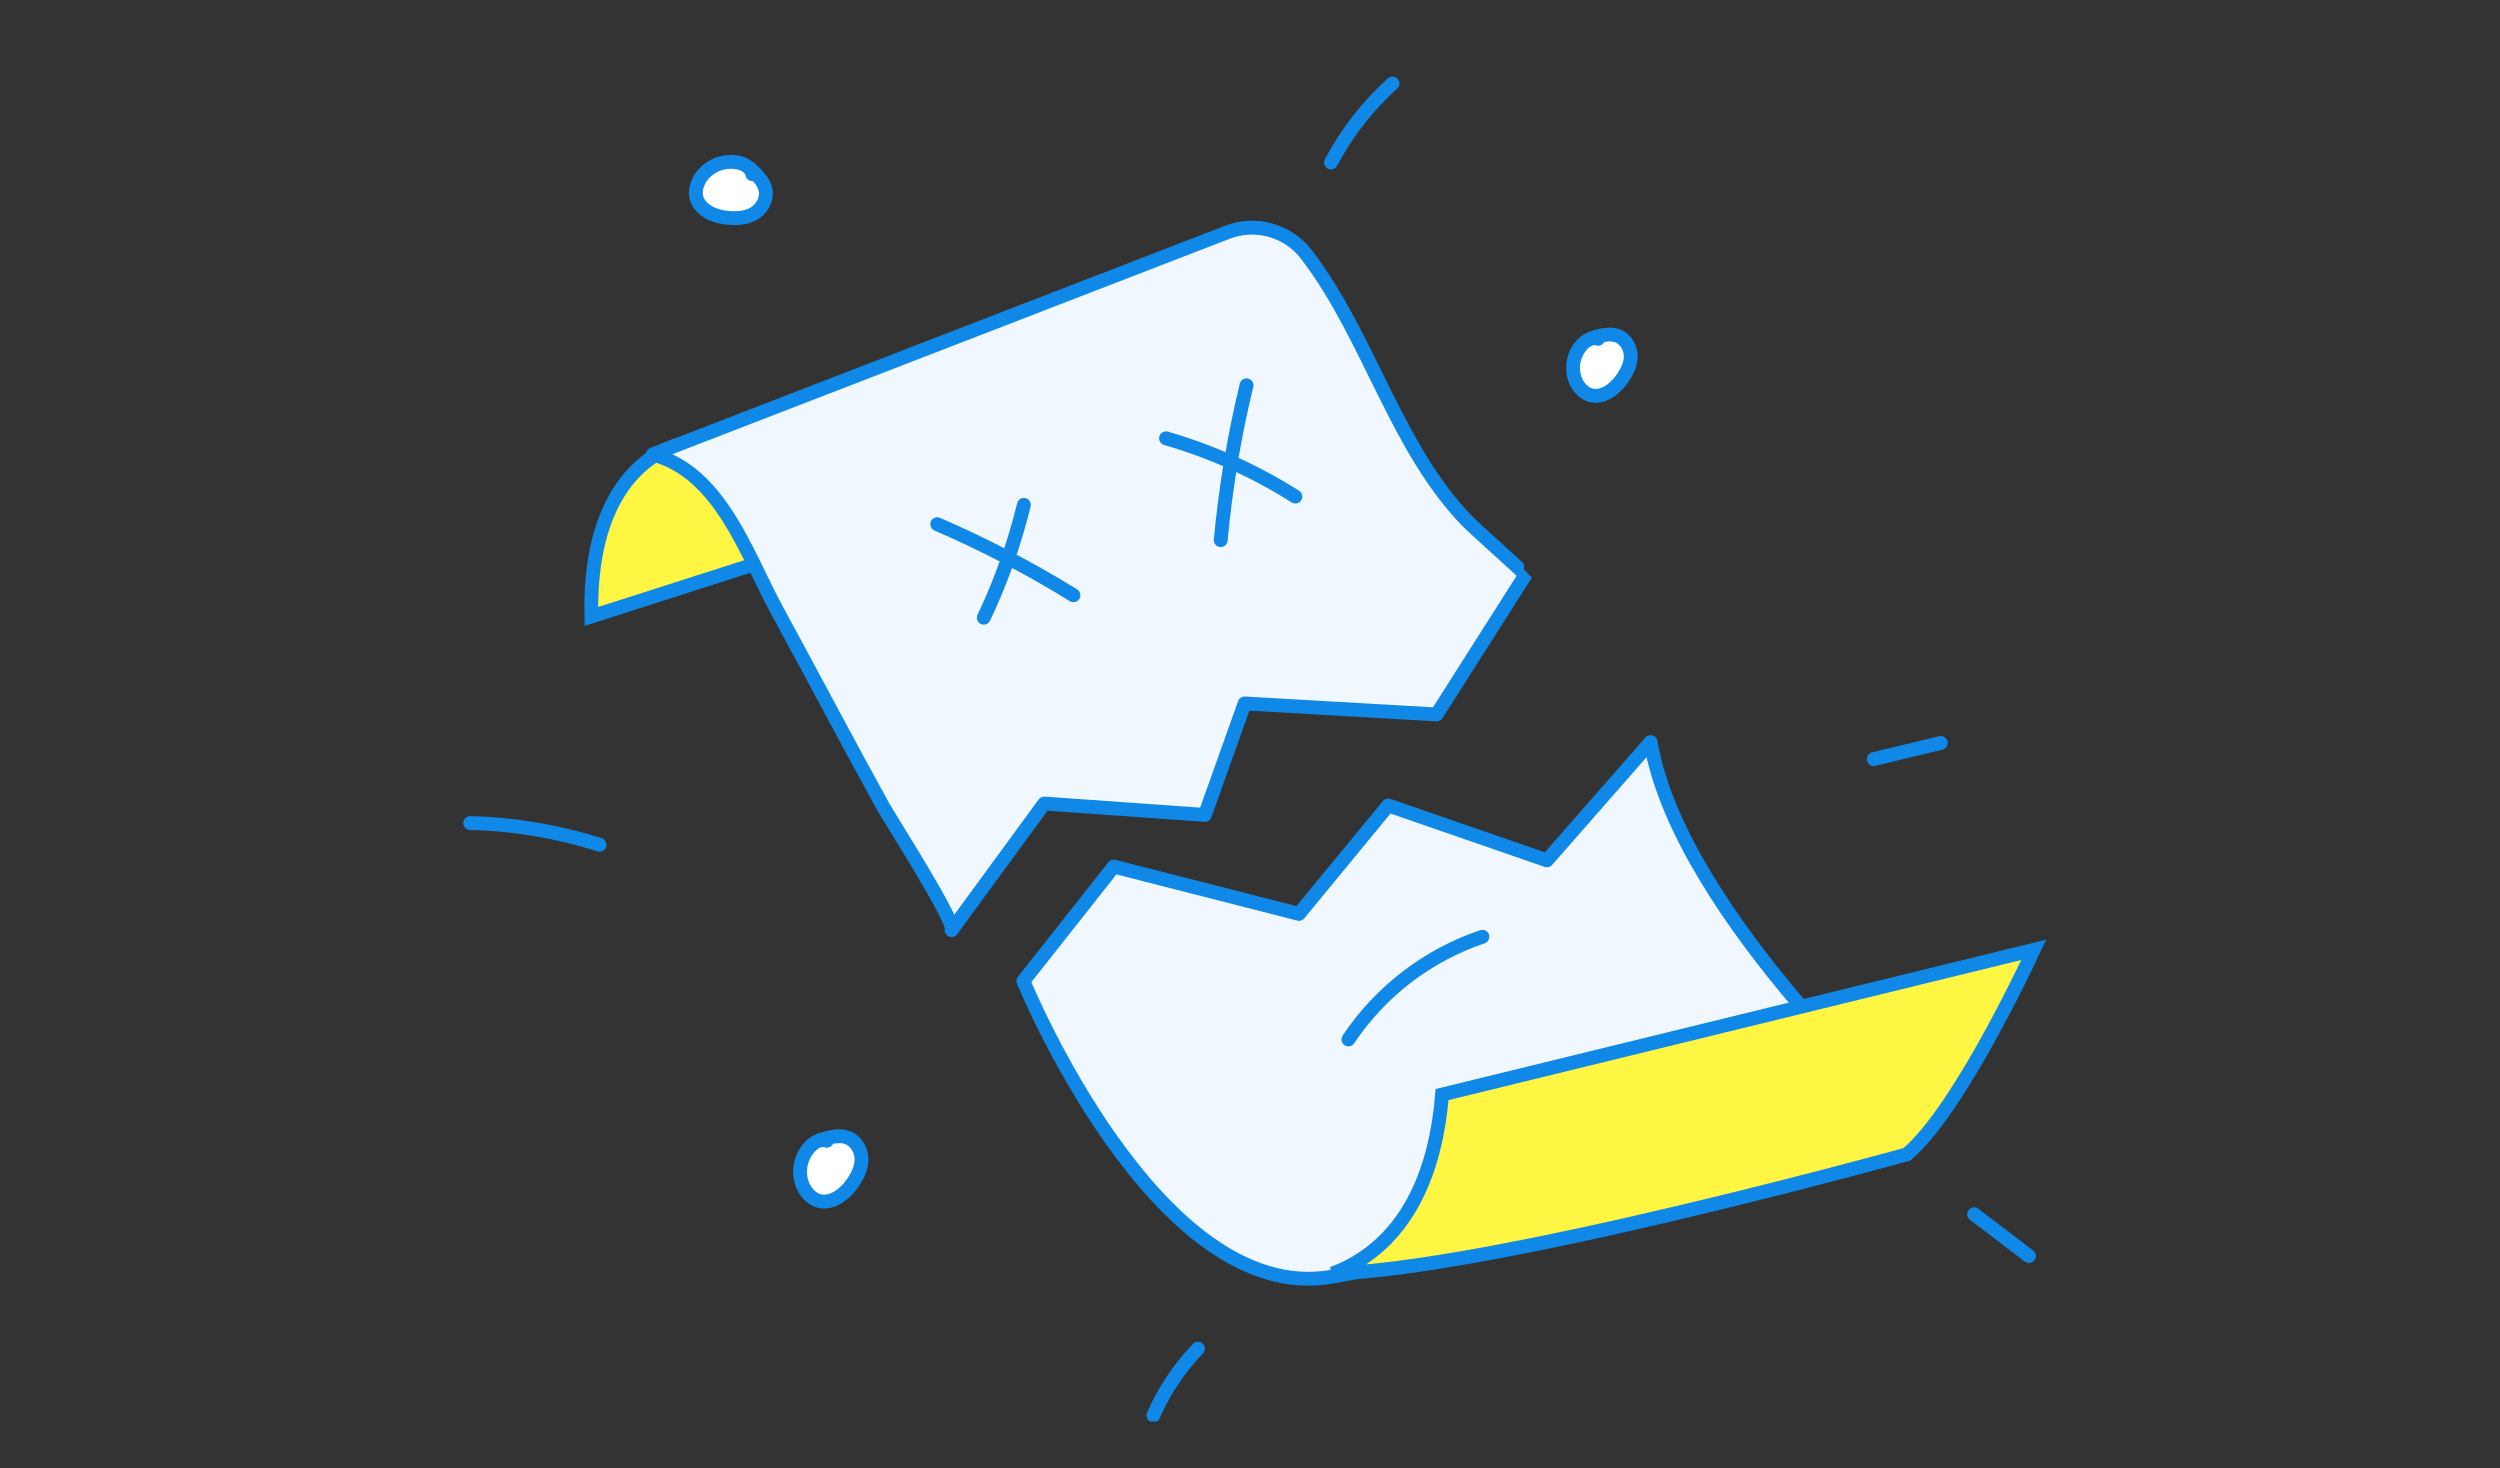
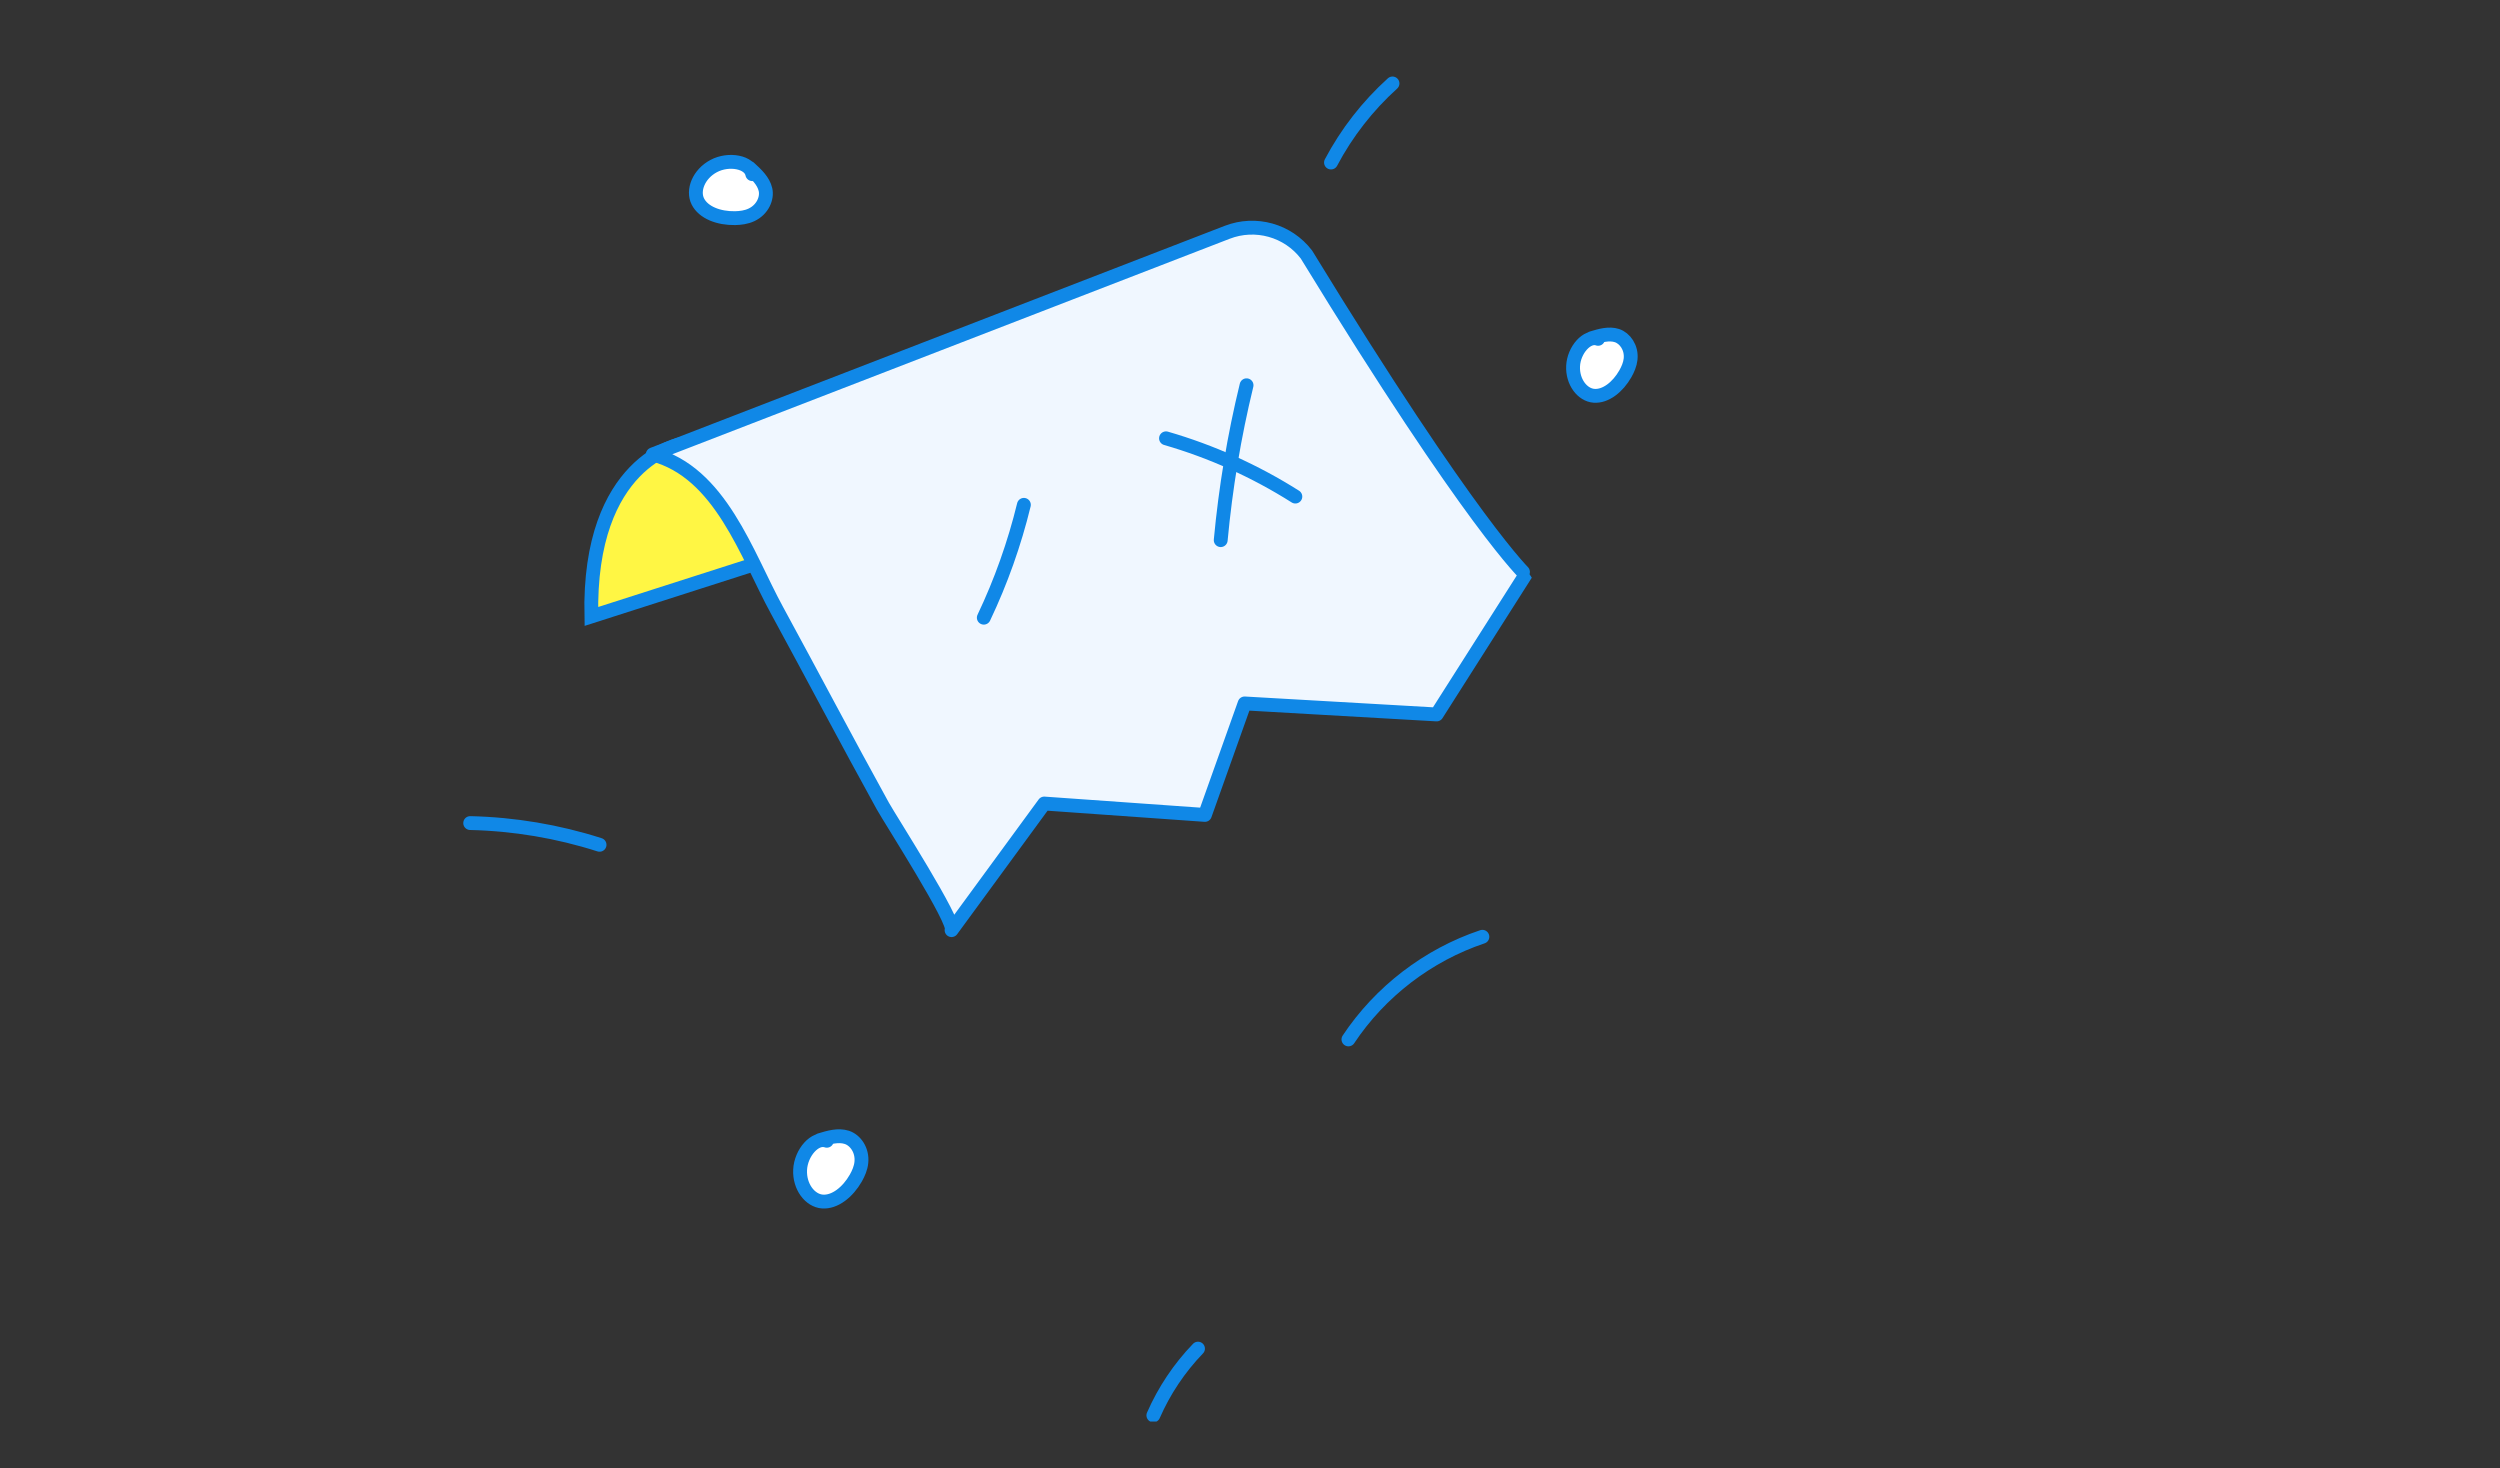
<svg xmlns="http://www.w3.org/2000/svg" width="361" height="212" viewBox="0 0 361 212" fill="none">
  <rect x="0" y="0" width="361" height="212" fill="#333333" stroke="none" />
  <g clip-path="url(#clip0_2333_646)">
    <path d="M108.82 80.215C108.958 80.681 109.067 81.082 109.149 81.403L85.392 89.016C85.139 77.704 88.398 71.524 91.631 68.166C93.321 66.411 95.037 65.391 96.319 64.812C96.961 64.522 97.493 64.343 97.857 64.237C97.923 64.218 97.982 64.202 98.037 64.188C102.36 66.967 105.18 71.371 106.935 75.197C107.831 77.151 108.438 78.928 108.82 80.215Z" fill="#FFF644" stroke="#1088E7" stroke-width="2" />
    <path d="M230.767 48.929C229.176 48.353 227.262 50.556 227.154 52.857C227.046 55.158 228.493 57.027 230.174 57.153C231.855 57.279 233.608 55.895 234.704 53.971C235.064 53.333 235.378 52.614 235.459 51.85C235.63 50.196 234.641 48.839 233.491 48.461C232.34 48.084 231.073 48.461 229.851 48.83" fill="white" />
    <path d="M230.767 48.929C229.176 48.353 227.262 50.556 227.154 52.857C227.046 55.158 228.493 57.027 230.174 57.153C231.855 57.279 233.608 55.895 234.704 53.971C235.064 53.333 235.378 52.614 235.459 51.85C235.63 50.196 234.641 48.839 233.491 48.461C232.34 48.084 231.073 48.461 229.851 48.83" stroke="#1088E7" stroke-width="2" stroke-linecap="round" stroke-linejoin="round" />
    <path d="M119.393 164.728C117.694 164.117 115.653 166.463 115.536 168.917C115.42 171.371 116.966 173.366 118.754 173.501C120.543 173.636 122.413 172.162 123.581 170.113C123.968 169.429 124.3 168.665 124.381 167.847C124.561 166.086 123.509 164.63 122.278 164.234C121.046 163.839 119.698 164.234 118.395 164.63" fill="white" />
    <path d="M119.393 164.728C117.694 164.117 115.653 166.463 115.536 168.917C115.42 171.371 116.966 173.366 118.754 173.501C120.543 173.636 122.413 172.162 123.581 170.113C123.968 169.429 124.3 168.665 124.381 167.847C124.561 166.086 123.509 164.63 122.278 164.234C121.046 163.839 119.698 164.234 118.395 164.63" stroke="#1088E7" stroke-width="2" stroke-linecap="round" stroke-linejoin="round" />
    <path d="M108.631 25.147C108.287 23.375 105.227 22.823 103.059 23.978C100.891 25.134 99.968 27.483 100.768 29.089C101.568 30.695 103.791 31.546 106.15 31.501C106.934 31.483 107.761 31.378 108.505 31.029C110.11 30.282 110.823 28.633 110.533 27.373C110.242 26.112 109.212 25.157 108.205 24.239" fill="white" />
    <path d="M108.631 25.147C108.287 23.375 105.227 22.823 103.059 23.978C100.891 25.134 99.968 27.483 100.768 29.089C101.568 30.695 103.791 31.546 106.15 31.501C106.934 31.483 107.761 31.378 108.505 31.029C110.11 30.282 110.823 28.633 110.533 27.373C110.242 26.112 109.212 25.157 108.205 24.239" stroke="#1088E7" stroke-width="2" stroke-linecap="round" stroke-linejoin="round" />
-     <path d="M94.261 65.613L177.215 33.542C181.313 31.96 185.969 33.255 188.648 36.751C197.771 48.643 201.51 64.669 212.026 75.401C212.701 76.084 220.305 82.942 220.287 82.978L207.451 103.166L179.722 101.575L173.988 117.673L150.789 116.029L137.405 134.311C138.178 133.322 128.534 118.294 127.473 116.379C122.296 107.004 117.316 97.522 112.193 88.12C107.797 80.057 104.04 68.201 94.252 65.631L94.261 65.613Z" fill="#F0F7FF" stroke="#1088E7" stroke-width="2" stroke-linecap="round" stroke-linejoin="round" />
-     <path d="M147.778 141.672C147.778 141.672 166.968 188.672 192.19 184.375C217.411 180.079 277.507 163.343 277.507 163.343C277.507 163.343 242.642 132.378 238.345 107.156L223.379 124.234L200.459 116.306L187.57 131.964L160.829 125.133L147.778 141.663V141.672Z" fill="#F0F7FF" stroke="#1088E7" stroke-width="2" stroke-linecap="round" stroke-linejoin="round" />
-     <path d="M208.232 158.058L293.676 137.153C293.395 137.748 293.053 138.469 292.656 139.288C291.47 141.743 289.802 145.084 287.876 148.633C285.95 152.183 283.773 155.93 281.567 159.2C279.409 162.4 277.27 165.075 275.353 166.68L275.337 166.685C275.19 166.725 274.973 166.785 274.689 166.864C274.12 167.02 273.283 167.248 272.214 167.538C270.074 168.116 267.002 168.937 263.273 169.907C255.814 171.848 245.73 174.383 235.223 176.764C224.713 179.146 213.797 181.37 204.67 182.691C200.106 183.351 196.008 183.783 192.642 183.899C192.568 183.901 192.494 183.904 192.421 183.906C193.523 183.499 194.683 182.968 195.855 182.274C201.446 178.964 207.094 172.085 208.232 158.058Z" fill="#FFF644" stroke="#1088E7" stroke-width="2" />
+     <path d="M94.261 65.613L177.215 33.542C181.313 31.96 185.969 33.255 188.648 36.751C212.701 76.084 220.305 82.942 220.287 82.978L207.451 103.166L179.722 101.575L173.988 117.673L150.789 116.029L137.405 134.311C138.178 133.322 128.534 118.294 127.473 116.379C122.296 107.004 117.316 97.522 112.193 88.12C107.797 80.057 104.04 68.201 94.252 65.631L94.261 65.613Z" fill="#F0F7FF" stroke="#1088E7" stroke-width="2" stroke-linecap="round" stroke-linejoin="round" />
    <path d="M180.002 55.633C178.213 62.985 176.973 70.464 176.271 77.996" stroke="#1088E7" stroke-width="2" stroke-linecap="round" stroke-linejoin="round" />
    <path d="M168.371 63.293C174.951 65.198 181.26 68.039 187.049 71.706" stroke="#1088E7" stroke-width="2" stroke-linecap="round" stroke-linejoin="round" />
-     <path d="M135.338 75.691C142.133 78.631 148.713 82.064 155.004 85.956" stroke="#1088E7" stroke-width="2" stroke-linecap="round" stroke-linejoin="round" />
    <path d="M142.061 89.194C144.541 83.981 146.483 78.507 147.849 72.898" stroke="#1088E7" stroke-width="2" stroke-linecap="round" stroke-linejoin="round" />
    <path d="M194.714 150.091C199.289 143.197 206.21 137.894 214.057 135.27" stroke="#1088E7" stroke-width="2" stroke-linecap="round" stroke-linejoin="round" />
    <path d="M86.575 121.988C80.544 120.056 74.234 118.995 67.897 118.852" stroke="#1088E7" stroke-width="2" stroke-linecap="round" stroke-linejoin="round" />
    <path d="M192.195 23.469C194.456 19.186 197.481 15.3 201.078 12.052" stroke="#1088E7" stroke-width="2" stroke-linecap="round" stroke-linejoin="round" />
-     <path d="M285.066 175.34C287.709 177.353 290.352 179.358 292.985 181.371" stroke="#1088E7" stroke-width="2" stroke-linecap="round" stroke-linejoin="round" />
-     <path d="M270.567 109.609L280.248 107.281" stroke="#1088E7" stroke-width="2" stroke-linecap="round" stroke-linejoin="round" />
    <path d="M166.546 204.378C168.101 200.818 170.294 197.538 172.991 194.742" stroke="#1088E7" stroke-width="2" stroke-linecap="round" stroke-linejoin="round" />
  </g>
  <defs>
    <clipPath id="clip0_2333_646">
      <rect width="228.466" height="199.272" fill="white" transform="translate(67 6)" />
    </clipPath>
  </defs>
</svg>